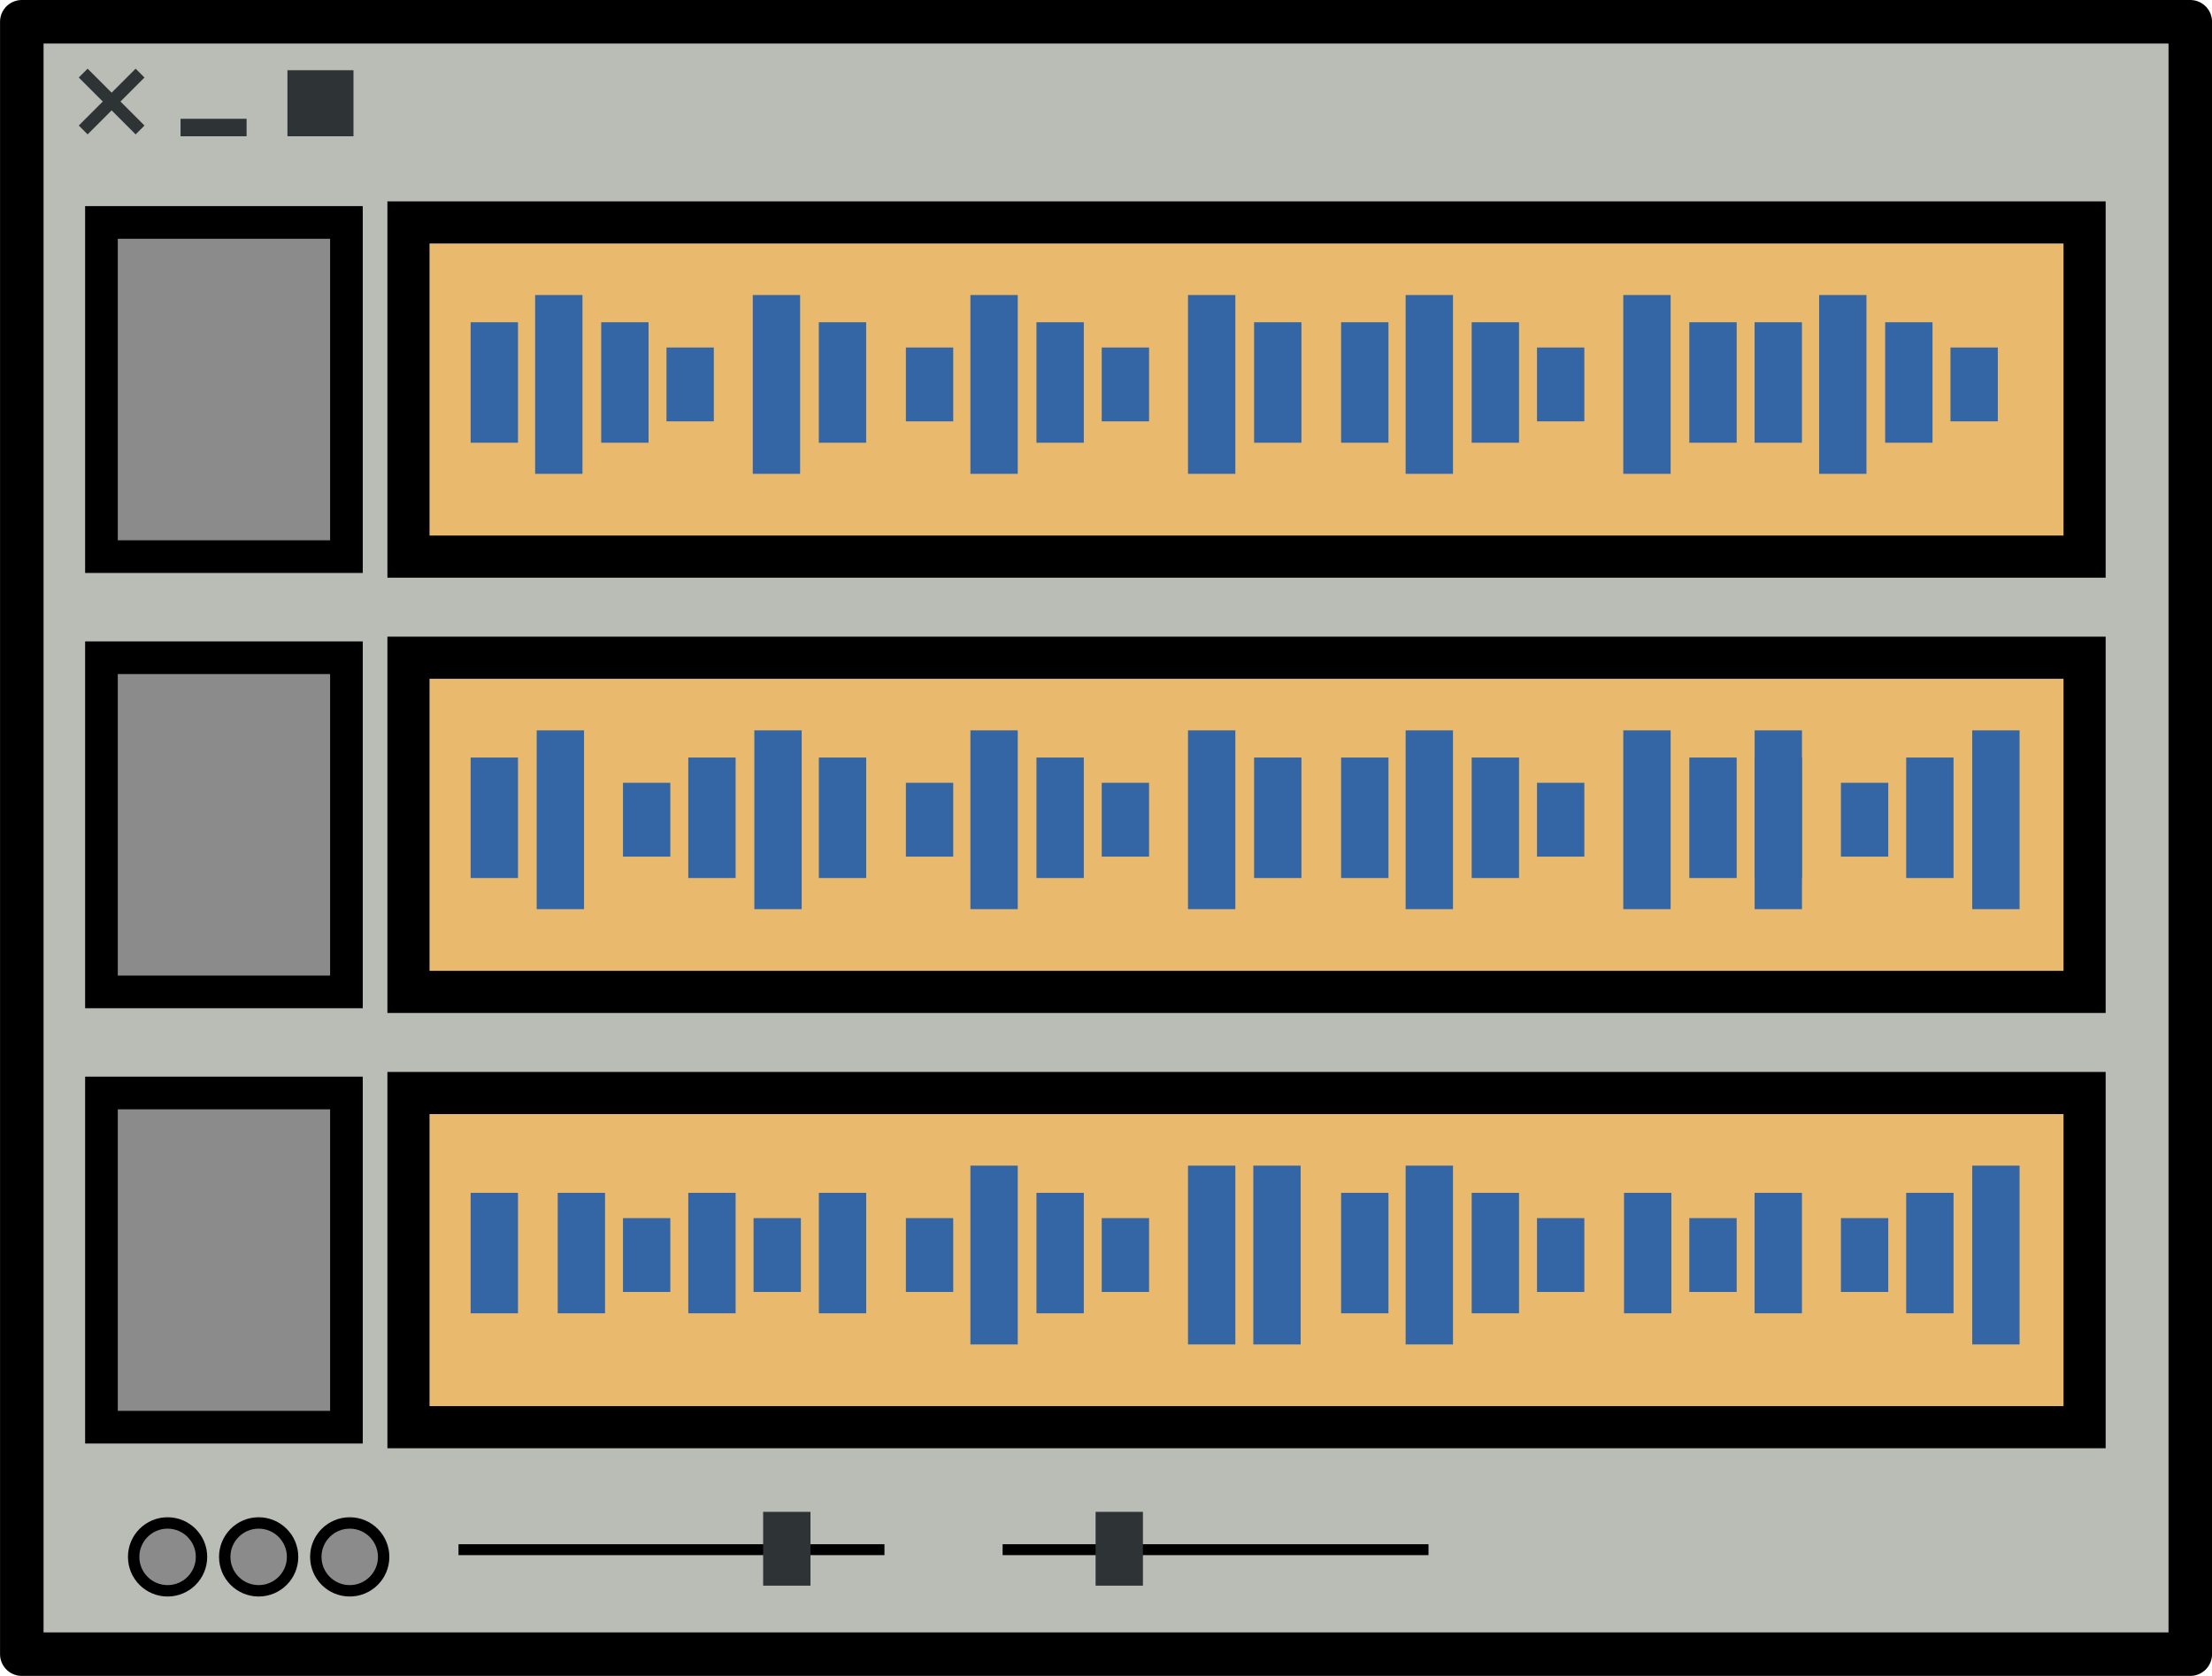
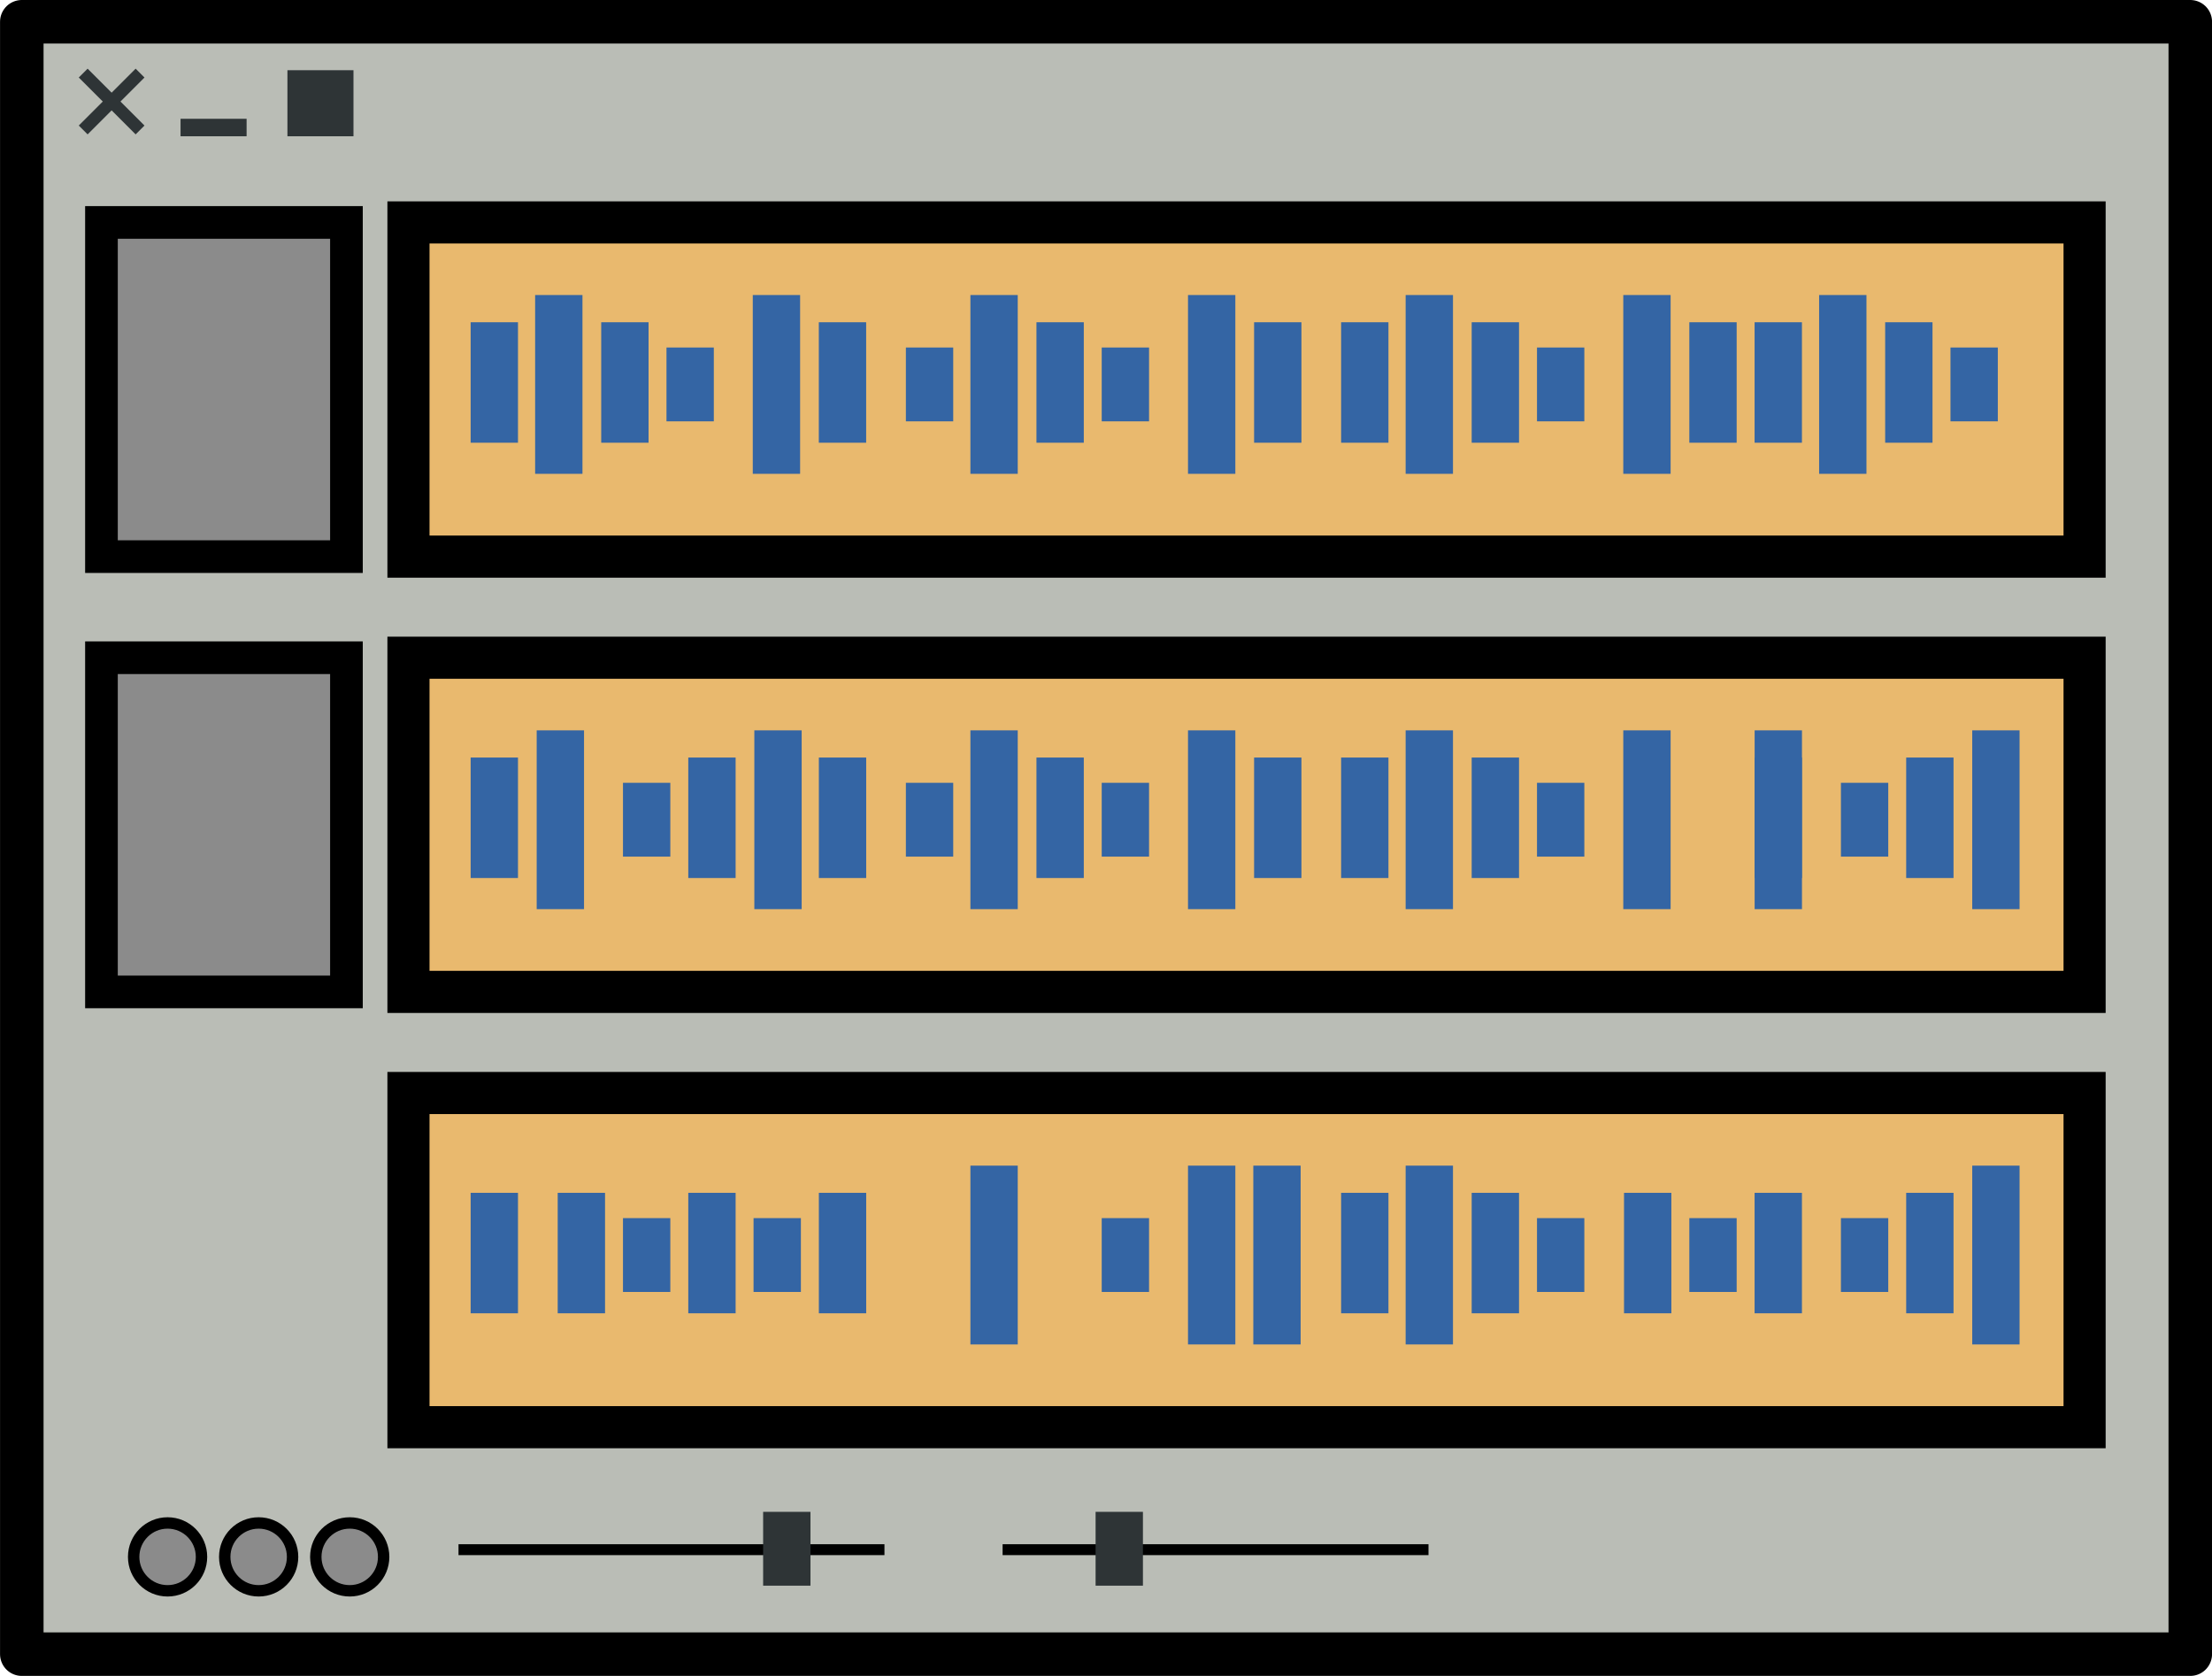
<svg xmlns="http://www.w3.org/2000/svg" xmlns:ns1="http://sodipodi.sourceforge.net/DTD/sodipodi-0.dtd" xmlns:ns2="http://www.inkscape.org/namespaces/inkscape" width="53.786mm" height="40.746mm" viewBox="0 0 53.786 40.746" version="1.1" id="svg2773" ns1:docname="wave-app.svg" ns2:version="0.92.2 (5c3e80d, 2017-08-06)">
  <defs id="defs2767" />
  <ns1:namedview id="base" pagecolor="#ffffff" bordercolor="#666666" borderopacity="1.0" ns2:pageopacity="0.0" ns2:pageshadow="2" ns2:zoom="2.8" ns2:cx="199.0673" ns2:cy="88.545671" ns2:document-units="mm" ns2:current-layer="layer1" showgrid="false" fit-margin-top="0" fit-margin-left="0" fit-margin-right="0" fit-margin-bottom="0" ns2:window-width="1920" ns2:window-height="1007" ns2:window-x="0" ns2:window-y="36" ns2:window-maximized="1" />
  <g ns2:label="Layer 1" ns2:groupmode="layer" id="layer1" transform="translate(-41.135,-71.924)">
    <rect style="fill:#babdb6;fill-opacity:1;stroke:#000000;stroke-width:1.058;stroke-linecap:round;stroke-linejoin:round;stroke-miterlimit:4;stroke-dasharray:none;stroke-dashoffset:0;stroke-opacity:1" id="rect13826" width="52.728" height="39.688" x="41.665" y="72.453" />
    <rect y="74.812" x="45.525" height="0.425" width="1.606" id="rect13834" style="fill:#2e3436;fill-opacity:1;stroke:none;stroke-width:0.265" />
    <rect style="fill:#2e3436;fill-opacity:1;stroke:none;stroke-width:0.265" id="rect13836" width="1.606" height="1.606" x="48.124" y="73.631" />
    <rect style="fill:#e9b96e;fill-opacity:1;stroke:#000000;stroke-width:1.024;stroke-miterlimit:4;stroke-dasharray:none;stroke-opacity:1" id="rect13842" width="40.756" height="8.125" x="-91.823" y="77.332" transform="scale(-1,1)" />
    <g transform="matrix(0.037,0,0,0.037,34.804,59.624)" style="fill:#2e3436" id="g4813">
      <rect style="fill:#2e3436;fill-opacity:1;stroke:none" id="rect4815" width="8.214" height="52.857" x="-113.485" y="428.674" transform="rotate(-45)" />
      <rect transform="rotate(45)" y="82.949" x="450.995" height="52.857" width="8.214" id="rect4817" style="fill:#2e3436;fill-opacity:1;stroke:none" />
    </g>
    <rect style="fill:#3465a4;fill-opacity:1;stroke:none;stroke-width:0.265" id="rect4849" width="4.347" height="1.151" x="79.097" y="-55.298" transform="rotate(90)" />
    <rect transform="rotate(90)" y="-60.59" x="79.097" height="1.151" width="4.347" id="rect4851" style="fill:#3465a4;fill-opacity:1;stroke:none;stroke-width:0.265" />
    <rect style="fill:#3465a4;fill-opacity:1;stroke:none;stroke-width:0.265" id="rect4853" width="4.347" height="1.151" x="79.097" y="-65.882" transform="rotate(90)" />
    <rect transform="rotate(90)" y="-71.173" x="79.097" height="1.151" width="4.347" id="rect4855" style="fill:#3465a4;fill-opacity:1;stroke:none;stroke-width:0.265" />
    <rect style="fill:#3465a4;fill-opacity:1;stroke:none;stroke-width:0.265" id="rect4857" width="4.347" height="1.151" x="79.097" y="-76.465" transform="rotate(90)" />
    <rect transform="rotate(90)" y="-81.757" x="79.097" height="1.151" width="4.347" id="rect4859" style="fill:#3465a4;fill-opacity:1;stroke:none;stroke-width:0.265" />
    <rect transform="rotate(90)" y="-56.905" x="79.759" height="1.151" width="2.929" id="rect4861" style="fill:#3465a4;fill-opacity:1;stroke:none;stroke-width:0.265" />
    <rect style="fill:#3465a4;fill-opacity:1;stroke:none;stroke-width:0.265" id="rect4863" width="2.929" height="1.151" x="79.759" y="-62.196" transform="rotate(90)" />
    <rect transform="rotate(90)" y="-67.488" x="79.759" height="1.151" width="2.929" id="rect4865" style="fill:#3465a4;fill-opacity:1;stroke:none;stroke-width:0.265" />
    <rect style="fill:#3465a4;fill-opacity:1;stroke:none;stroke-width:0.265" id="rect4867" width="2.929" height="1.151" x="79.759" y="-72.78" transform="rotate(90)" />
    <rect transform="rotate(90)" y="-78.071" x="79.759" height="1.151" width="2.929" id="rect4869" style="fill:#3465a4;fill-opacity:1;stroke:none;stroke-width:0.265" />
    <rect style="fill:#3465a4;fill-opacity:1;stroke:none;stroke-width:0.265" id="rect4871" width="2.929" height="1.151" x="79.759" y="-83.363" transform="rotate(90)" />
    <rect style="fill:#3465a4;fill-opacity:1;stroke:none;stroke-width:0.265" id="rect4873" width="1.795" height="1.151" x="80.373" y="-58.492" transform="rotate(90)" />
    <rect transform="rotate(90)" y="-64.313" x="80.373" height="1.151" width="1.795" id="rect4875" style="fill:#3465a4;fill-opacity:1;stroke:none;stroke-width:0.265" />
    <rect style="fill:#3465a4;fill-opacity:1;stroke:none;stroke-width:0.265" id="rect4877" width="1.795" height="1.151" x="80.373" y="-69.075" transform="rotate(90)" />
    <rect transform="rotate(90)" y="-79.659" x="80.373" height="1.151" width="1.795" id="rect4879" style="fill:#3465a4;fill-opacity:1;stroke:none;stroke-width:0.265" />
    <rect style="fill:#3465a4;fill-opacity:1;stroke:none;stroke-width:0.265" id="rect4881" width="2.929" height="1.151" x="79.759" y="-74.896" transform="rotate(90)" />
    <rect style="fill:#3465a4;fill-opacity:1;stroke:none;stroke-width:0.265" id="rect4883" width="2.929" height="1.151" x="79.759" y="-53.73" transform="rotate(90)" />
    <rect transform="scale(-1,1)" y="77.332" x="-49.559" height="8.125" width="5.957" id="rect4885" style="fill:#8b8b8b;fill-opacity:1;stroke:#000000;stroke-width:0.794;stroke-miterlimit:4;stroke-dasharray:none;stroke-opacity:1" />
    <rect transform="rotate(90)" y="-86.519" x="79.097" height="1.151" width="4.347" id="rect4887" style="fill:#3465a4;fill-opacity:1;stroke:none;stroke-width:0.265" />
    <rect style="fill:#3465a4;fill-opacity:1;stroke:none;stroke-width:0.265" id="rect4891" width="2.929" height="1.151" x="79.759" y="-88.125" transform="rotate(90)" />
    <rect style="fill:#3465a4;fill-opacity:1;stroke:none;stroke-width:0.265" id="rect4895" width="1.795" height="1.151" x="80.373" y="-89.713" transform="rotate(90)" />
    <rect transform="rotate(90)" y="-84.95" x="79.759" height="1.151" width="2.929" id="rect4897" style="fill:#3465a4;fill-opacity:1;stroke:none;stroke-width:0.265" />
    <rect transform="scale(-1,1)" y="87.915" x="-91.823" height="8.125" width="40.756" id="rect4899" style="fill:#e9b96e;fill-opacity:1;stroke:#000000;stroke-width:1.024;stroke-miterlimit:4;stroke-dasharray:none;stroke-opacity:1" />
    <rect transform="matrix(0,1,1,0,0,0)" y="59.477" x="89.681" height="1.151" width="4.347" id="rect4901" style="fill:#3465a4;fill-opacity:1;stroke:none;stroke-width:0.265" />
    <rect style="fill:#3465a4;fill-opacity:1;stroke:none;stroke-width:0.265" id="rect4903" width="4.347" height="1.151" x="89.681" y="54.185" transform="matrix(0,1,1,0,0,0)" />
    <rect transform="rotate(90)" y="-65.882" x="89.681" height="1.151" width="4.347" id="rect4905" style="fill:#3465a4;fill-opacity:1;stroke:none;stroke-width:0.265" />
    <rect style="fill:#3465a4;fill-opacity:1;stroke:none;stroke-width:0.265" id="rect4907" width="4.347" height="1.151" x="89.681" y="-71.173" transform="rotate(90)" />
    <rect transform="rotate(90)" y="-76.465" x="89.681" height="1.151" width="4.347" id="rect4909" style="fill:#3465a4;fill-opacity:1;stroke:none;stroke-width:0.265" />
    <rect style="fill:#3465a4;fill-opacity:1;stroke:none;stroke-width:0.265" id="rect4911" width="4.347" height="1.151" x="89.681" y="-81.757" transform="rotate(90)" />
    <rect style="fill:#3465a4;fill-opacity:1;stroke:none;stroke-width:0.265" id="rect4913" width="2.929" height="1.151" x="90.342" y="57.871" transform="matrix(0,1,1,0,0,0)" />
    <rect transform="matrix(0,1,1,0,0,0)" y="52.579" x="90.342" height="1.151" width="2.929" id="rect4915" style="fill:#3465a4;fill-opacity:1;stroke:none;stroke-width:0.265" />
    <rect style="fill:#3465a4;fill-opacity:1;stroke:none;stroke-width:0.265" id="rect4917" width="2.929" height="1.151" x="90.342" y="-67.488" transform="rotate(90)" />
    <rect transform="rotate(90)" y="-72.78" x="90.342" height="1.151" width="2.929" id="rect4919" style="fill:#3465a4;fill-opacity:1;stroke:none;stroke-width:0.265" />
    <rect style="fill:#3465a4;fill-opacity:1;stroke:none;stroke-width:0.265" id="rect4921" width="2.929" height="1.151" x="90.342" y="-78.071" transform="rotate(90)" />
-     <rect transform="rotate(90)" y="-83.363" x="90.342" height="1.151" width="2.929" id="rect4923" style="fill:#3465a4;fill-opacity:1;stroke:none;stroke-width:0.265" />
    <rect transform="matrix(0,1,1,0,0,0)" y="56.283" x="90.956" height="1.151" width="1.795" id="rect4925" style="fill:#3465a4;fill-opacity:1;stroke:none;stroke-width:0.265" />
    <rect style="fill:#3465a4;fill-opacity:1;stroke:none;stroke-width:0.265" id="rect4927" width="1.795" height="1.151" x="90.956" y="-64.313" transform="rotate(90)" />
    <rect transform="rotate(90)" y="-69.075" x="90.956" height="1.151" width="1.795" id="rect4929" style="fill:#3465a4;fill-opacity:1;stroke:none;stroke-width:0.265" />
    <rect style="fill:#3465a4;fill-opacity:1;stroke:none;stroke-width:0.265" id="rect4931" width="1.795" height="1.151" x="90.956" y="-79.659" transform="rotate(90)" />
    <rect transform="rotate(90)" y="-74.896" x="90.342" height="1.151" width="2.929" id="rect4933" style="fill:#3465a4;fill-opacity:1;stroke:none;stroke-width:0.265" />
    <rect transform="matrix(0,1,1,0,0,0)" y="61.046" x="90.342" height="1.151" width="2.929" id="rect4935" style="fill:#3465a4;fill-opacity:1;stroke:none;stroke-width:0.265" />
    <rect style="fill:#8b8b8b;fill-opacity:1;stroke:#000000;stroke-width:0.794;stroke-miterlimit:4;stroke-dasharray:none;stroke-opacity:1" id="rect4937" width="5.957" height="8.125" x="-49.559" y="87.915" transform="scale(-1,1)" />
    <rect style="fill:#3465a4;fill-opacity:1;stroke:none;stroke-width:0.265" id="rect4945" width="2.929" height="1.151" x="90.342" y="-84.95" transform="rotate(90)" />
    <rect style="fill:#3465a4;fill-opacity:1;stroke:none;stroke-width:0.265" id="rect4947" width="4.347" height="1.151" x="89.681" y="89.091" transform="matrix(0,1,1,0,0,0)" />
    <rect transform="matrix(0,1,1,0,0,0)" y="83.8" x="89.681" height="1.151" width="4.347" id="rect4949" style="fill:#3465a4;fill-opacity:1;stroke:none;stroke-width:0.265" />
    <rect transform="matrix(0,1,1,0,0,0)" y="87.485" x="90.342" height="1.151" width="2.929" id="rect4951" style="fill:#3465a4;fill-opacity:1;stroke:none;stroke-width:0.265" />
    <rect transform="matrix(0,1,1,0,0,0)" y="85.898" x="90.956" height="1.151" width="1.795" id="rect4955" style="fill:#3465a4;fill-opacity:1;stroke:none;stroke-width:0.265" />
    <g transform="matrix(0.265,0,0,0.265,-43.91,-13.505)" id="g4987">
      <circle style="fill:#8b8b8b;fill-opacity:1;stroke:#000000;stroke-width:3.775;stroke-miterlimit:4;stroke-dasharray:none;stroke-opacity:1" id="path4989" transform="matrix(0.277,0,0,0.277,396.146,328.339)" cx="-216.046" cy="494.127" r="11.238" />
      <circle transform="matrix(0.277,0,0,0.277,404.503,328.339)" id="path4991" style="fill:#8b8b8b;fill-opacity:1;stroke:#000000;stroke-width:3.775;stroke-miterlimit:4;stroke-dasharray:none;stroke-opacity:1" cx="-216.046" cy="494.127" r="11.238" />
      <circle style="fill:#8b8b8b;fill-opacity:1;stroke:#000000;stroke-width:3.775;stroke-miterlimit:4;stroke-dasharray:none;stroke-opacity:1" id="path4993" transform="matrix(0.277,0,0,0.277,412.859,328.339)" cx="-216.046" cy="494.127" r="11.238" />
    </g>
    <path style="fill:none;stroke:#000000;stroke-width:0.265px;stroke-linecap:butt;stroke-linejoin:miter;stroke-opacity:1" d="M 52.284,109.601 H 62.641" id="path4995" ns2:connector-curvature="0" />
    <rect style="fill:#2e3436;fill-opacity:1;stroke:none;stroke-width:0.265" id="rect4997" width="1.795" height="1.151" x="108.681" y="59.691" transform="matrix(0,1,1,0,0,0)" />
    <path ns2:connector-curvature="0" id="path4999" d="M 65.514,109.601 H 75.87" style="fill:none;stroke:#000000;stroke-width:0.265px;stroke-linecap:butt;stroke-linejoin:miter;stroke-opacity:1" />
    <rect transform="matrix(0,1,1,0,0,0)" y="67.775" x="108.681" height="1.151" width="1.795" id="rect5001" style="fill:#2e3436;fill-opacity:1;stroke:none;stroke-width:0.265" />
    <rect style="fill:#e9b96e;fill-opacity:1;stroke:#000000;stroke-width:1.024;stroke-miterlimit:4;stroke-dasharray:none;stroke-opacity:1" id="rect5003" width="40.756" height="8.125" x="-91.823" y="98.498" transform="scale(-1,1)" />
    <rect style="fill:#3465a4;fill-opacity:1;stroke:none;stroke-width:0.265" id="rect5009" width="4.347" height="1.151" x="100.264" y="-65.882" transform="rotate(90)" />
    <rect transform="rotate(90)" y="-71.173" x="100.264" height="1.151" width="4.347" id="rect5011" style="fill:#3465a4;fill-opacity:1;stroke:none;stroke-width:0.265" />
    <rect style="fill:#3465a4;fill-opacity:1;stroke:none;stroke-width:0.265" id="rect5013" width="4.347" height="1.151" x="100.264" y="-76.465" transform="rotate(90)" />
    <rect transform="matrix(0,1,1,0,0,0)" y="57.871" x="100.925" height="1.151" width="2.929" id="rect5017" style="fill:#3465a4;fill-opacity:1;stroke:none;stroke-width:0.265" />
    <rect style="fill:#3465a4;fill-opacity:1;stroke:none;stroke-width:0.265" id="rect5019" width="2.929" height="1.151" x="100.925" y="52.579" transform="matrix(0,1,1,0,0,0)" />
-     <rect transform="rotate(90)" y="-67.488" x="100.925" height="1.151" width="2.929" id="rect5021" style="fill:#3465a4;fill-opacity:1;stroke:none;stroke-width:0.265" />
    <rect transform="rotate(90)" y="-78.071" x="100.925" height="1.151" width="2.929" id="rect5025" style="fill:#3465a4;fill-opacity:1;stroke:none;stroke-width:0.265" />
    <rect style="fill:#3465a4;fill-opacity:1;stroke:none;stroke-width:0.265" id="rect5029" width="1.795" height="1.151" x="101.54" y="56.283" transform="matrix(0,1,1,0,0,0)" />
-     <rect transform="rotate(90)" y="-64.313" x="101.54" height="1.151" width="1.795" id="rect5031" style="fill:#3465a4;fill-opacity:1;stroke:none;stroke-width:0.265" />
    <rect style="fill:#3465a4;fill-opacity:1;stroke:none;stroke-width:0.265" id="rect5033" width="1.795" height="1.151" x="101.54" y="-69.075" transform="rotate(90)" />
    <rect transform="rotate(90)" y="-79.659" x="101.54" height="1.151" width="1.795" id="rect5035" style="fill:#3465a4;fill-opacity:1;stroke:none;stroke-width:0.265" />
    <rect style="fill:#3465a4;fill-opacity:1;stroke:none;stroke-width:0.265" id="rect5037" width="2.929" height="1.151" x="100.925" y="-74.896" transform="rotate(90)" />
    <rect style="fill:#3465a4;fill-opacity:1;stroke:none;stroke-width:0.265" id="rect5039" width="2.929" height="1.151" x="100.925" y="61.046" transform="matrix(0,1,1,0,0,0)" />
-     <rect transform="scale(-1,1)" y="98.498" x="-49.559" height="8.125" width="5.957" id="rect5041" style="fill:#8b8b8b;fill-opacity:1;stroke:#000000;stroke-width:0.794;stroke-miterlimit:4;stroke-dasharray:none;stroke-opacity:1" />
    <rect transform="rotate(90)" y="-84.95" x="100.925" height="1.151" width="2.929" id="rect5043" style="fill:#3465a4;fill-opacity:1;stroke:none;stroke-width:0.265" />
    <rect transform="matrix(0,1,1,0,0,0)" y="89.091" x="100.264" height="1.151" width="4.347" id="rect5045" style="fill:#3465a4;fill-opacity:1;stroke:none;stroke-width:0.265" />
    <rect style="fill:#3465a4;fill-opacity:1;stroke:none;stroke-width:0.265" id="rect5049" width="2.929" height="1.151" x="100.925" y="87.485" transform="matrix(0,1,1,0,0,0)" />
    <rect style="fill:#3465a4;fill-opacity:1;stroke:none;stroke-width:0.265" id="rect5051" width="1.795" height="1.151" x="101.54" y="85.898" transform="matrix(0,1,1,0,0,0)" />
    <rect style="fill:#3465a4;fill-opacity:1;stroke:none;stroke-width:0.265" id="rect5053" width="4.347" height="1.151" x="100.264" y="-72.761" transform="rotate(90)" />
    <rect style="fill:#3465a4;fill-opacity:1;stroke:none;stroke-width:0.265" id="rect5055" width="2.929" height="1.151" x="100.925" y="-81.775" transform="rotate(90)" />
    <rect style="fill:#3465a4;fill-opacity:1;stroke:none;stroke-width:0.265" id="rect5057" width="1.795" height="1.151" x="101.54" y="-83.363" transform="rotate(90)" />
    <rect style="fill:#3465a4;fill-opacity:1;stroke:none;stroke-width:0.265" id="rect5059" width="1.795" height="1.151" x="101.54" y="-60.609" transform="rotate(90)" />
    <rect transform="matrix(0,1,1,0,0,0)" y="54.696" x="100.925" height="1.151" width="2.929" id="rect5061" style="fill:#3465a4;fill-opacity:1;stroke:none;stroke-width:0.265" />
  </g>
</svg>